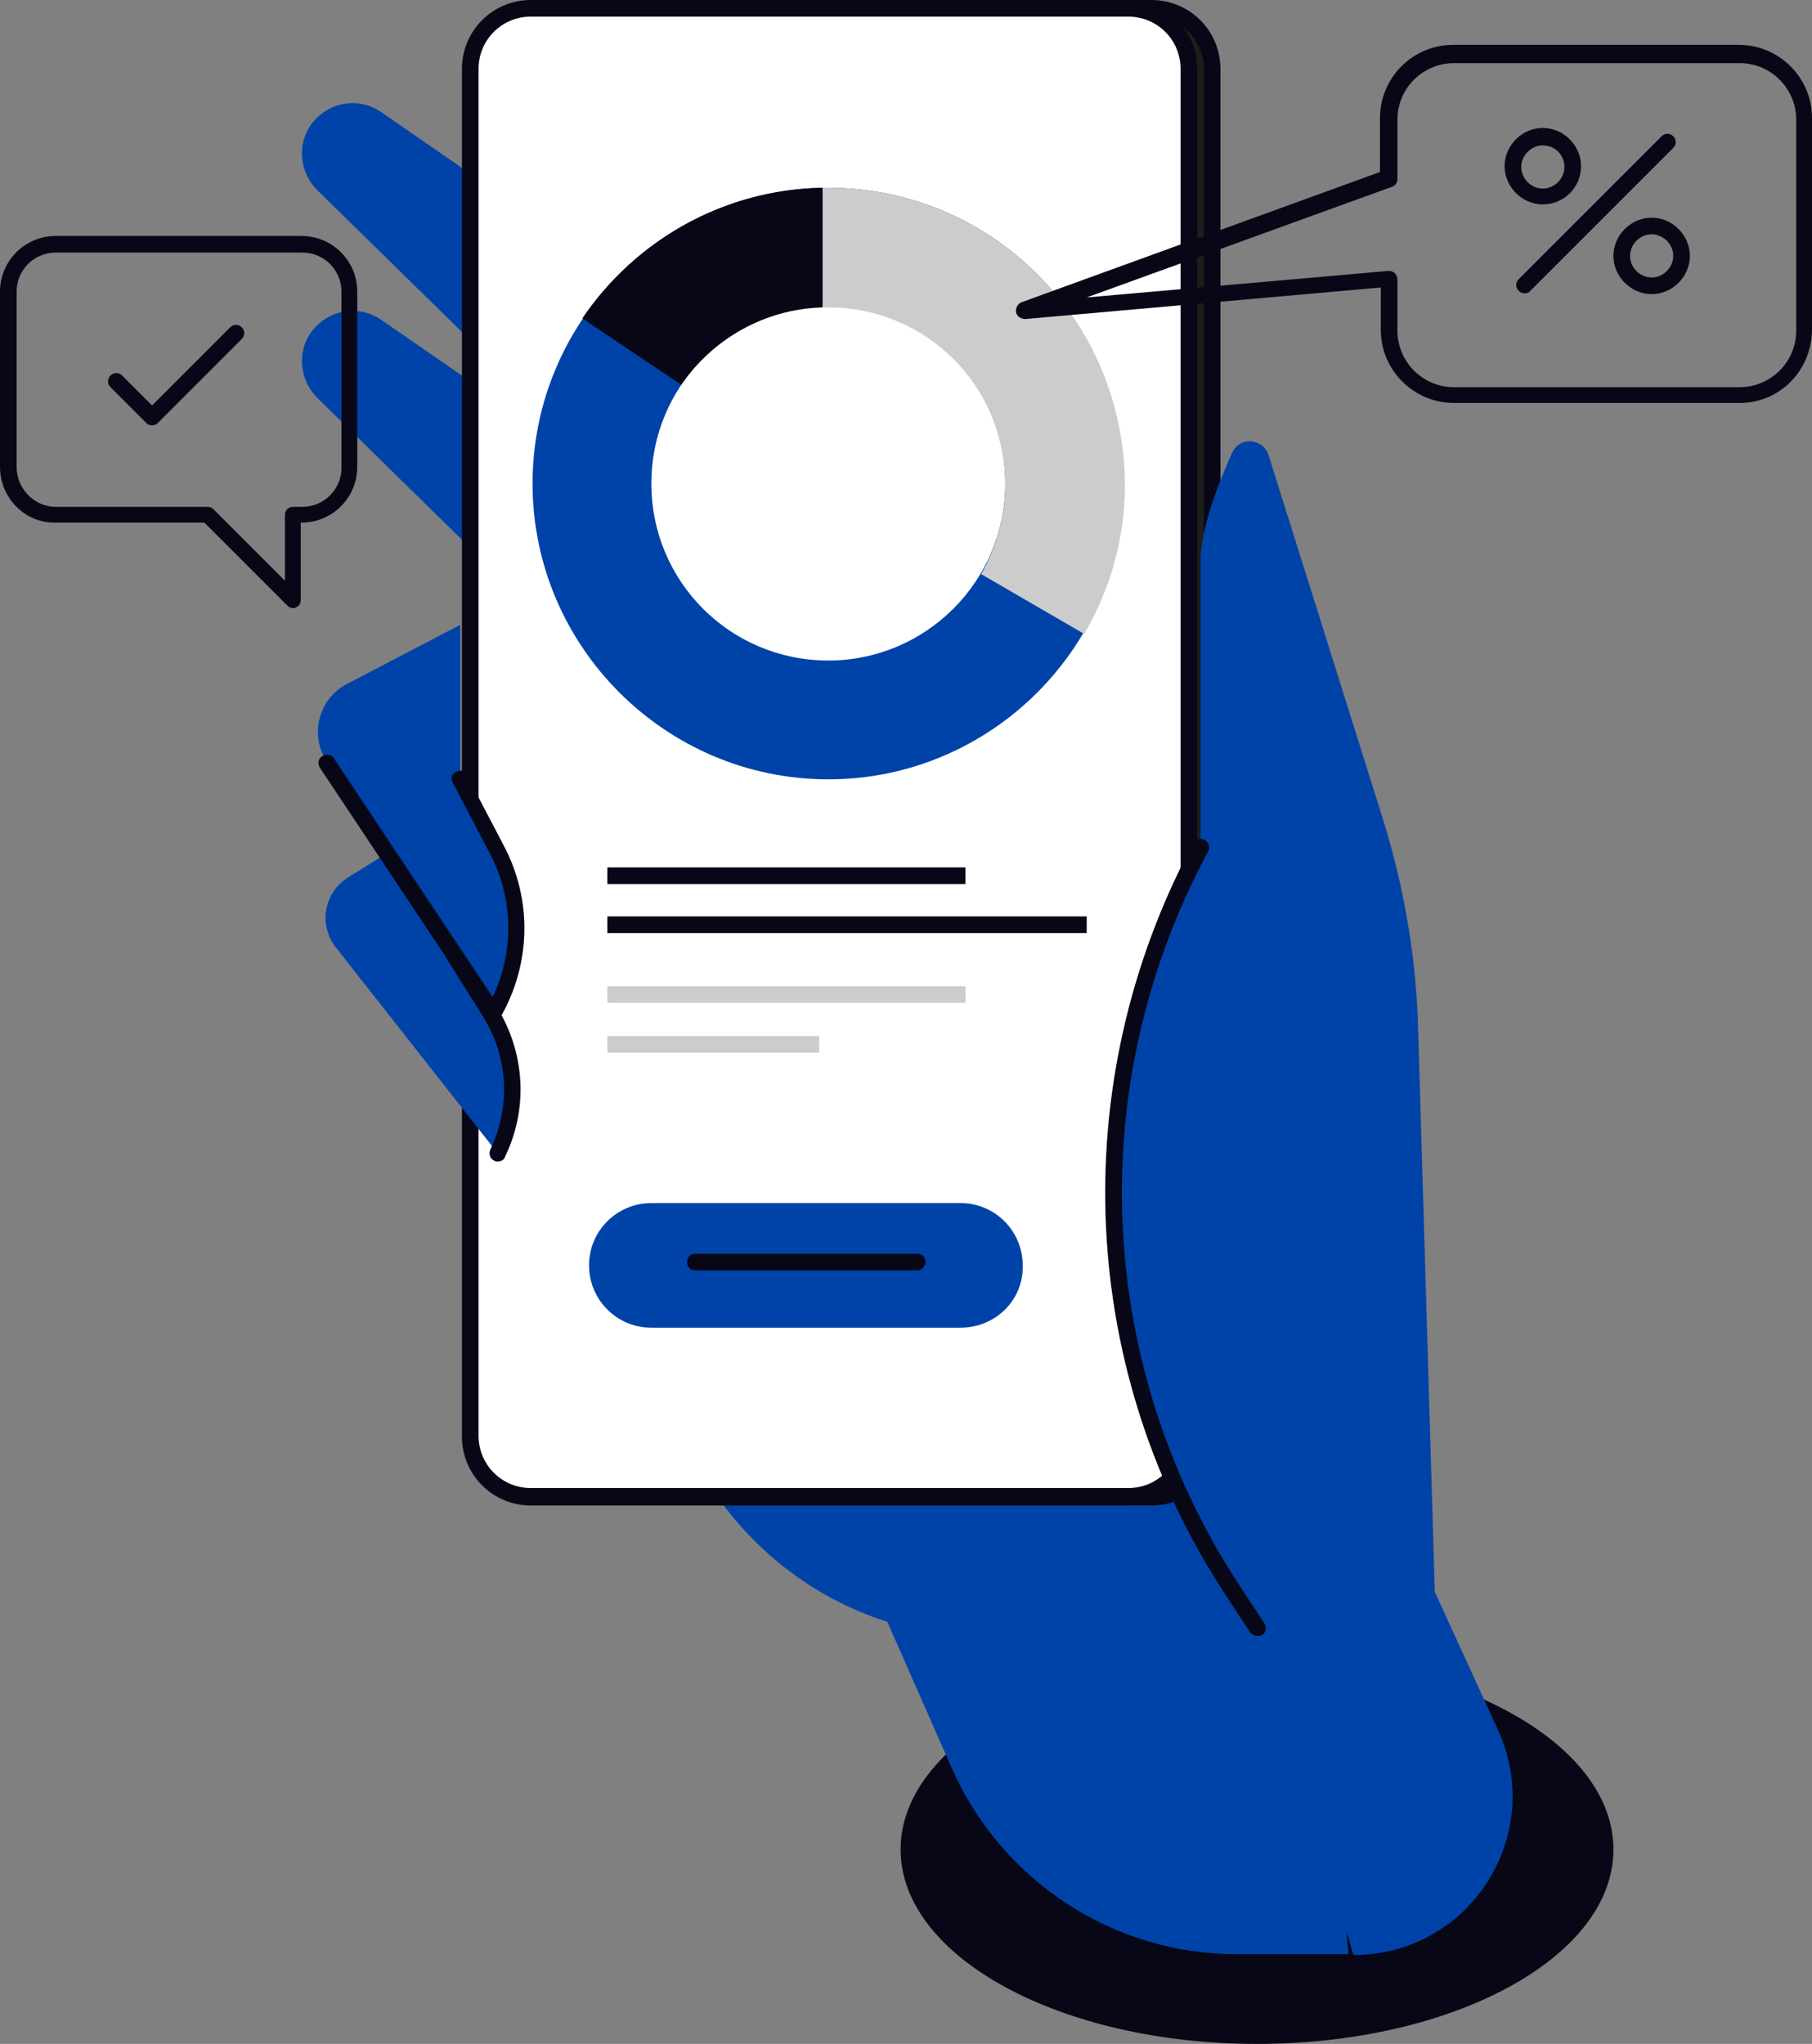
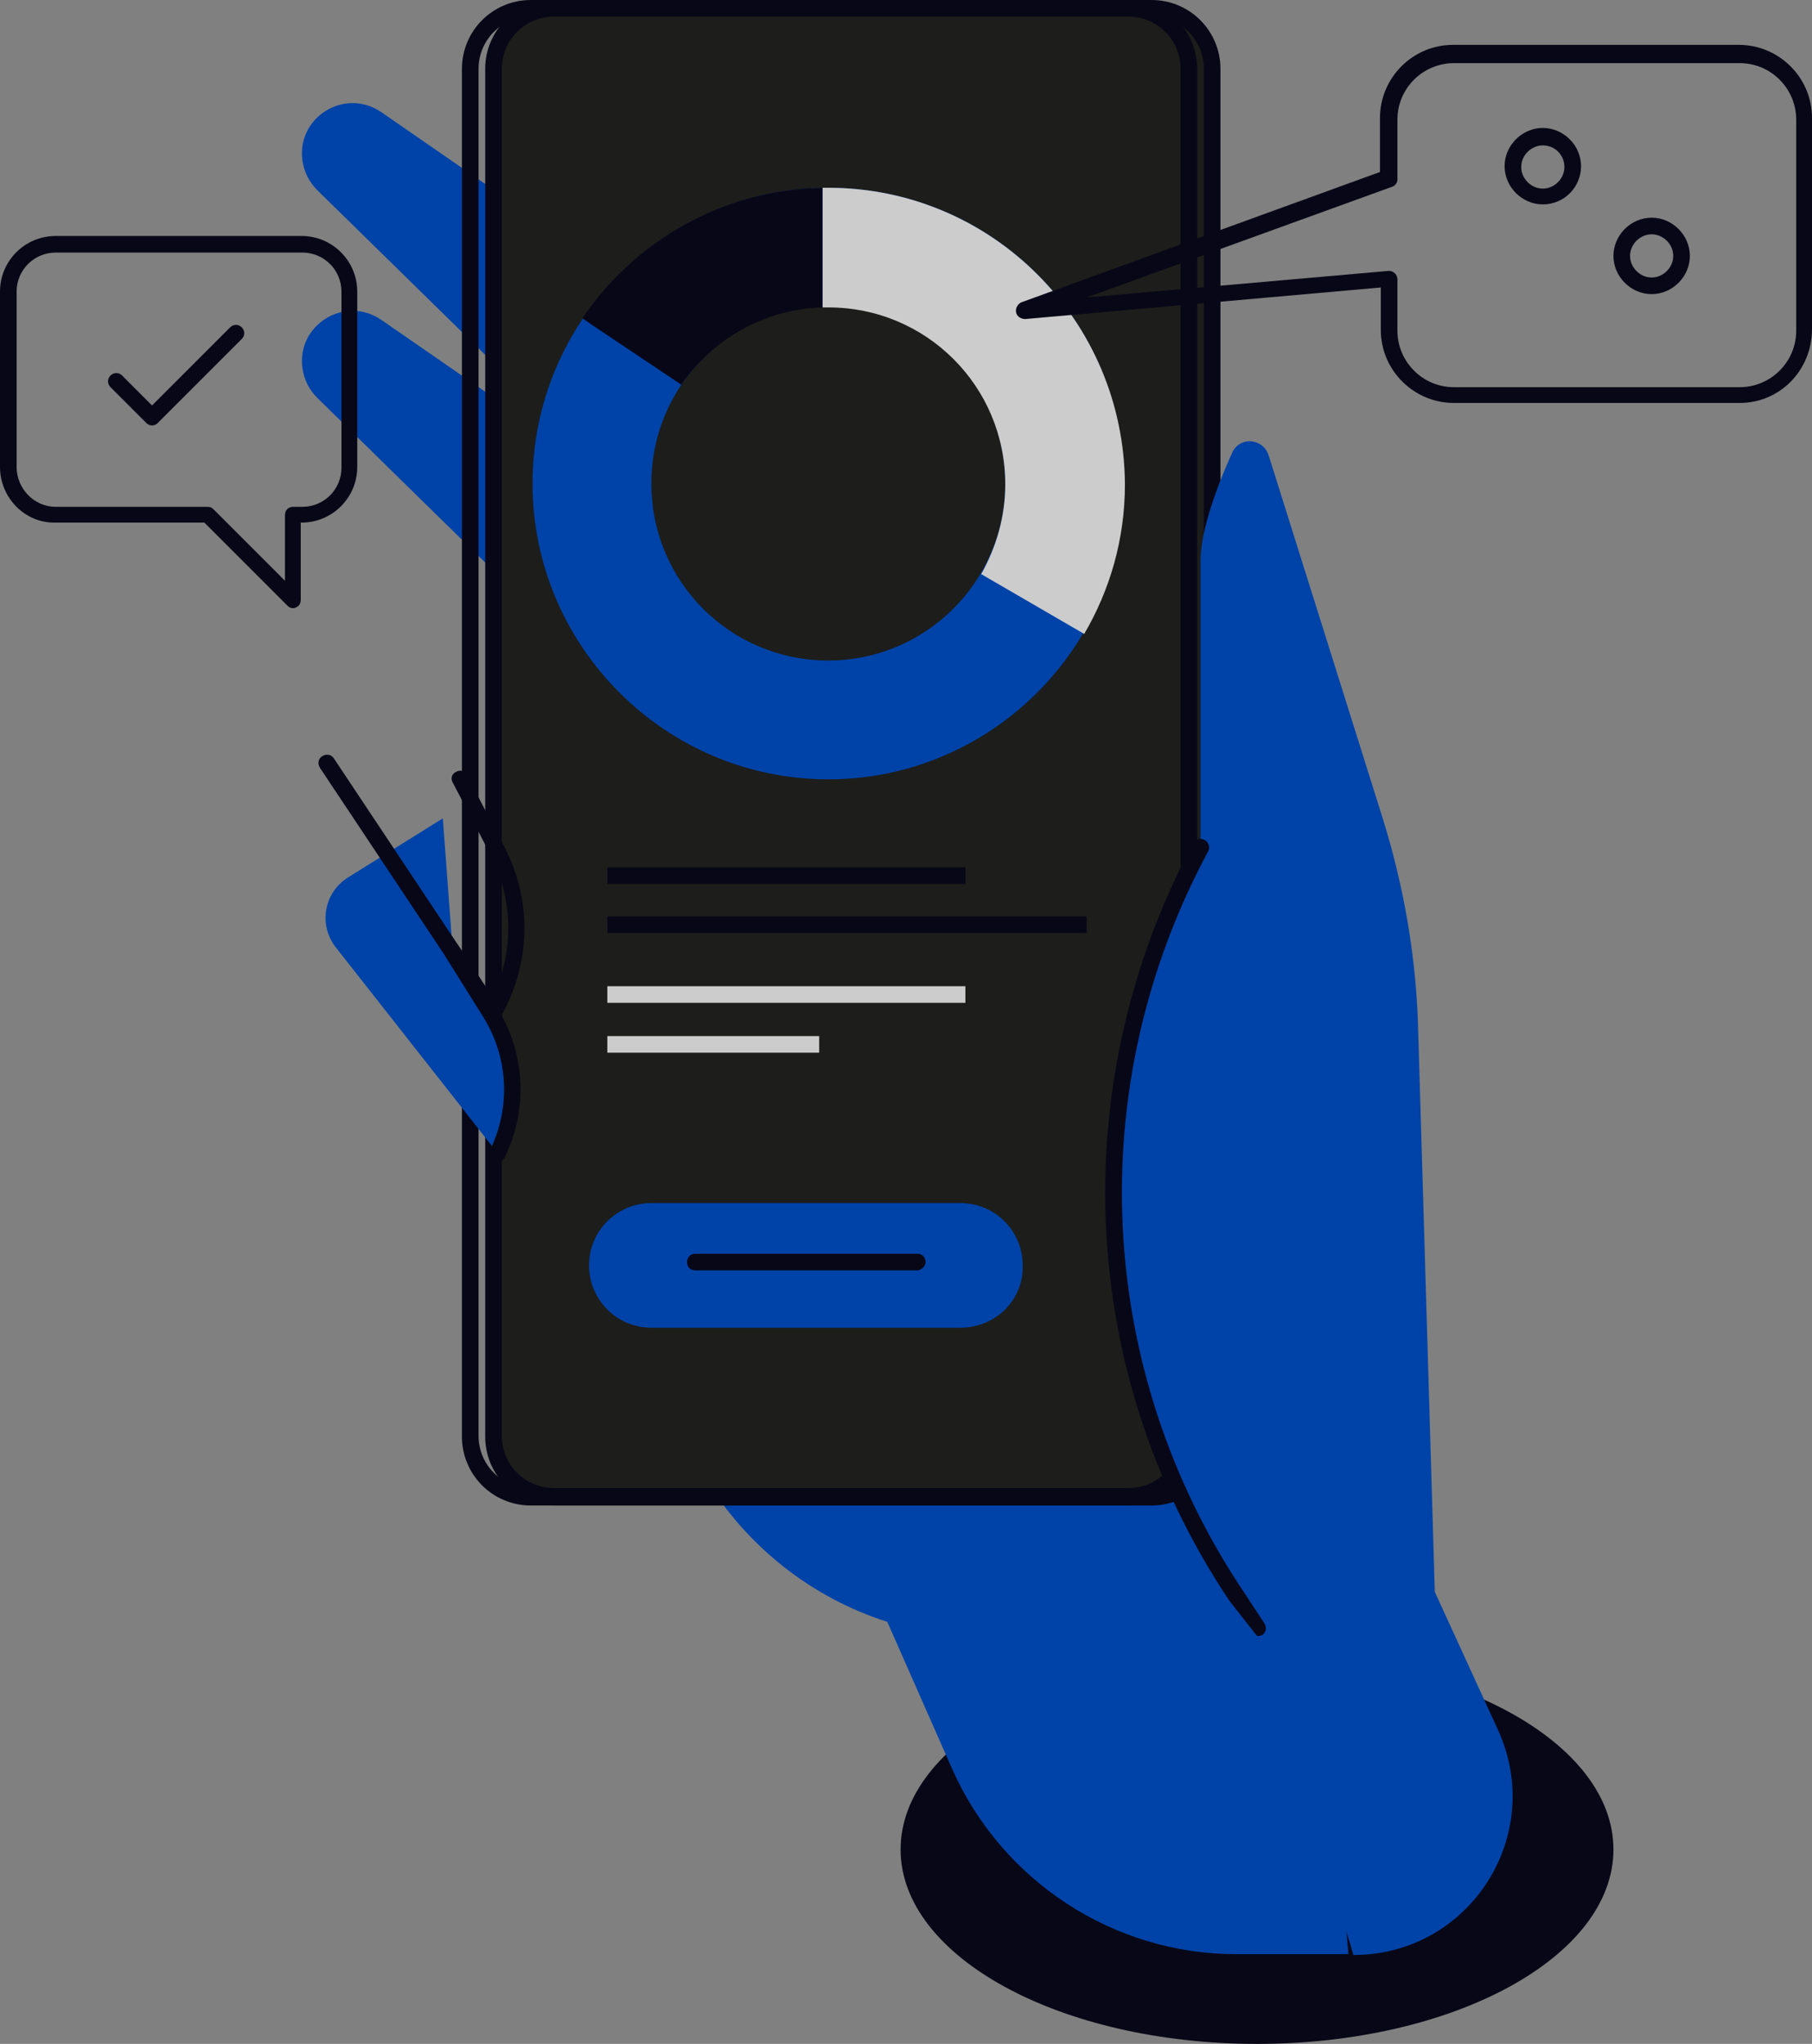
<svg xmlns="http://www.w3.org/2000/svg" width="1485" height="1675" viewBox="0 0 1485 1675" fill="none">
  <rect x="0" y="0" width="1485" height="1675" fill="#808080" stroke="none" />
  <g clip-path="url(#clip0_2083_403)">
    <path d="M1030.17 1675C1191.49 1675 1322.27 1603.67 1322.27 1515.67C1322.27 1427.68 1191.49 1356.34 1030.17 1356.34C868.851 1356.34 738.074 1427.68 738.074 1515.67C738.074 1603.67 868.851 1675 1030.17 1675Z" fill="#080717" />
    <path d="M450.062 1002.28L578.748 1212.67C612.792 1267.83 665.22 1309.36 727.18 1329.11L780.289 1449.62C821.142 1541.54 912.38 1601.46 1013.15 1601.46H1105.07L1042.43 848.394L710.158 749.665L450.062 1002.28Z" fill="#0043A8" />
    <path d="M751.692 395.6L312.524 91.921C282.565 71.494 243.074 96.006 247.84 131.413C249.202 140.945 253.287 149.116 260.096 155.925L644.794 533.14L751.692 395.6Z" fill="#0043A8" />
    <path d="M751.692 565.823L312.524 262.144C282.565 241.717 243.074 266.23 247.84 301.636C249.202 311.169 253.287 319.339 260.096 326.148L644.794 703.364L751.692 565.823Z" fill="#0043A8" />
    <path d="M943.7 1226.97H454.147C426.231 1226.97 404.443 1204.5 404.443 1177.27V56.514C404.443 28.598 426.912 6.809 454.147 6.809H943.7C971.616 6.809 993.404 29.279 993.404 56.514V1176.59C993.404 1204.5 971.616 1226.97 943.7 1226.97Z" fill="#1D1D1B" />
    <path d="M943.7 1233.78H454.147C422.827 1233.78 397.634 1208.59 397.634 1177.27V56.514C397.634 25.193 422.827 0 454.147 0H943.7C975.021 0 1000.21 25.193 1000.21 56.514V1176.59C1000.21 1208.59 975.021 1233.78 943.7 1233.78ZM454.147 13.618C430.316 13.618 411.252 32.683 411.252 56.514V1176.59C411.252 1200.42 430.316 1219.48 454.147 1219.48H943.7C967.531 1219.48 986.595 1200.42 986.595 1176.59V56.514C986.595 32.683 967.531 13.618 943.7 13.618H454.147Z" fill="#080717" />
-     <path d="M924.635 1226.97H435.082C407.166 1226.97 385.378 1204.5 385.378 1177.27V56.514C385.378 28.598 407.847 6.809 435.082 6.809H924.635C952.552 6.809 974.34 29.279 974.34 56.514V1176.59C974.34 1204.5 951.871 1226.97 924.635 1226.97Z" fill="white" />
    <path d="M924.635 1233.78H435.082C403.762 1233.78 378.569 1208.59 378.569 1177.27V56.514C378.569 25.193 403.762 0 435.082 0H924.635C955.956 0 981.148 25.193 981.148 56.514V1176.59C981.148 1208.59 955.956 1233.78 924.635 1233.78ZM435.082 13.618C411.252 13.618 392.187 32.683 392.187 56.514V1176.59C392.187 1200.42 411.252 1219.48 435.082 1219.48H924.635C948.466 1219.48 967.531 1200.42 967.531 1176.59V56.514C967.531 32.683 948.466 13.618 924.635 13.618H435.082Z" fill="#080717" />
-     <path d="M377.207 512.032L284.608 560.376C260.777 572.632 253.287 602.591 268.267 625.061L404.443 830.691C428.274 789.837 429.635 739.451 407.847 697.236L377.207 638.679V512.032Z" fill="#0043A8" />
    <path d="M362.909 670.681L285.289 719.024C265.543 731.28 260.777 757.835 275.075 776.22L407.847 945.081C425.55 907.632 423.507 864.055 401.719 829.329L371.08 780.305L362.909 670.681Z" fill="#0043A8" />
    <path d="M404.443 837.5C402.4 837.5 400.357 836.138 398.996 834.776L262.139 629.146C260.096 625.742 260.777 621.657 264.181 619.614C267.586 617.571 271.671 618.252 273.714 621.657L403.762 817.073C421.465 779.624 420.784 736.728 401.719 699.959L371.08 641.402C369.037 637.998 370.399 633.913 373.803 632.551C377.208 630.508 381.293 631.87 382.655 635.274L413.294 693.831C436.444 738.089 435.082 790.518 409.89 834.096C409.209 836.138 407.166 837.5 404.443 837.5Z" fill="#080717" />
    <path d="M407.847 951.89C407.166 951.89 405.805 951.89 405.124 951.209C401.719 949.848 400.357 945.762 401.719 942.358C418.741 906.951 416.699 866.098 395.591 832.734L364.952 783.709C362.909 780.305 363.59 776.22 366.994 774.177C370.399 772.134 374.484 772.815 376.527 776.22L407.166 825.244C430.316 862.693 433.04 908.313 413.975 947.805C413.294 950.528 410.571 951.89 407.847 951.89Z" fill="#080717" />
    <path d="M1030.17 1333.87L1013.15 1308C890.591 1124.84 879.016 888.567 983.872 694.512V460.285C983.872 434.411 997.49 398.323 1009.75 371.087C1015.87 357.47 1034.94 358.831 1039.7 373.13L1132.98 670C1150.69 726.514 1160.9 785.752 1162.26 844.99L1175.88 1304.59L1227.63 1417.62C1267.12 1504.1 1204.48 1602.14 1109.15 1602.14L1030.17 1333.87Z" fill="#0043A8" />
-     <path d="M1030.17 1340.68C1028.13 1340.68 1026.09 1339.32 1024.72 1337.96L1007.7 1312.08C883.102 1126.2 872.208 888.567 977.744 691.108C979.787 687.703 983.872 686.341 987.276 688.384C990.681 690.427 992.042 694.512 990 697.917C886.506 890.61 897.4 1122.79 1019.28 1304.59L1036.3 1330.47C1038.34 1333.87 1037.66 1337.96 1034.26 1340C1032.9 1340.68 1031.53 1340.68 1030.17 1340.68Z" fill="#080717" />
+     <path d="M1030.17 1340.68L1007.7 1312.08C883.102 1126.2 872.208 888.567 977.744 691.108C979.787 687.703 983.872 686.341 987.276 688.384C990.681 690.427 992.042 694.512 990 697.917C886.506 890.61 897.4 1122.79 1019.28 1304.59L1036.3 1330.47C1038.34 1333.87 1037.66 1337.96 1034.26 1340C1032.9 1340.68 1031.53 1340.68 1030.17 1340.68Z" fill="#080717" />
    <path d="M240.351 498.415C238.308 498.415 236.946 497.734 235.585 496.372L167.497 428.283H45.619C20.426 428.963 0 407.856 0 382.663V238.994C0 213.801 20.426 193.374 45.619 193.374H247.16C272.352 193.374 292.779 213.801 292.779 238.994V382.663C292.779 407.856 272.352 428.283 247.16 428.283H246.479V491.606C246.479 494.329 245.117 497.053 242.393 497.734C241.712 498.415 241.032 498.415 240.351 498.415ZM45.619 206.992C27.916 206.992 13.618 221.291 13.618 238.994V382.663C13.618 400.366 27.916 415.346 45.619 415.346H170.22C172.263 415.346 173.624 416.026 174.986 417.388L233.542 475.945V422.154C233.542 418.069 236.265 415.346 240.351 415.346H247.84C265.543 415.346 279.842 401.047 279.842 383.343V238.994C279.842 221.291 265.543 206.992 247.84 206.992H45.619Z" fill="#080717" />
    <path d="M1264.39 167.5C1247.37 167.5 1233.07 153.201 1233.07 136.179C1233.07 119.157 1247.37 104.858 1264.39 104.858C1281.42 104.858 1295.72 119.157 1295.72 136.179C1295.72 153.201 1282.1 167.5 1264.39 167.5ZM1264.39 119.157C1254.86 119.157 1246.69 127.327 1246.69 136.86C1246.69 146.392 1254.86 154.563 1264.39 154.563C1273.93 154.563 1282.1 146.392 1282.1 136.86C1282.1 127.327 1274.61 119.157 1264.39 119.157Z" fill="#080717" />
    <path d="M1353.59 241.037C1336.57 241.037 1322.27 226.738 1322.27 209.715C1322.27 192.693 1336.57 178.394 1353.59 178.394C1370.61 178.394 1384.91 192.693 1384.91 209.715C1384.91 226.738 1370.61 241.037 1353.59 241.037ZM1353.59 192.012C1344.06 192.012 1335.89 200.183 1335.89 209.715C1335.89 219.248 1344.06 227.419 1353.59 227.419C1363.12 227.419 1371.29 219.248 1371.29 209.715C1371.29 200.183 1363.12 192.012 1353.59 192.012Z" fill="#080717" />
-     <path d="M1249.42 240.356C1247.37 240.356 1246.01 239.675 1244.65 238.313C1241.93 235.589 1241.93 231.504 1244.65 228.78L1361.76 111.667C1364.48 108.943 1368.57 108.943 1371.29 111.667C1374.02 114.39 1374.02 118.476 1371.29 121.199L1254.18 238.313C1253.5 239.675 1251.46 240.356 1249.42 240.356Z" fill="#080717" />
    <path d="M791.183 710.854H497.724V724.472H791.183V710.854Z" fill="#080717" />
    <path d="M890.592 751.026H497.724V764.644H890.592V751.026Z" fill="#080717" />
    <path d="M791.183 808.221H497.724V821.839H791.183V808.221Z" fill="#CCCCCC" />
    <path d="M671.348 849.075H497.724V862.693H671.348V849.075Z" fill="#CCCCCC" />
    <path d="M787.098 1088.07H533.81C505.213 1088.07 482.744 1064.92 482.744 1037C482.744 1008.4 505.894 985.935 533.81 985.935H787.098C815.695 985.935 838.164 1009.09 838.164 1037C838.845 1065.6 815.695 1088.07 787.098 1088.07Z" fill="#0043A8" />
    <path d="M751.692 1041.09H569.897C565.811 1041.09 563.088 1038.36 563.088 1034.28C563.088 1030.19 565.811 1027.47 569.897 1027.47H751.692C755.777 1027.47 758.501 1030.19 758.501 1034.28C758.501 1037.68 755.096 1041.09 751.692 1041.09Z" fill="#080717" />
    <path d="M124.601 348.618C122.558 348.618 121.197 347.937 119.835 346.575L90.557 317.297C87.834 314.573 87.834 310.488 90.557 307.764C93.281 305.041 97.366 305.041 100.089 307.764L124.601 332.276L188.604 268.272C191.327 265.549 195.413 265.549 198.136 268.272C200.86 270.996 200.86 275.081 198.136 277.805L129.367 346.575C128.005 347.937 126.644 348.618 124.601 348.618Z" fill="#080717" />
    <path d="M678.838 153.882C544.704 153.882 436.444 262.825 436.444 396.28C436.444 529.736 545.385 638.679 678.838 638.679C812.29 638.679 921.231 529.736 921.231 396.28C921.231 262.825 812.971 153.882 678.838 153.882ZM678.838 541.311C598.494 541.311 533.81 476.626 533.81 396.28C533.81 315.935 598.494 251.25 678.838 251.25C759.182 251.25 823.865 315.935 823.865 396.28C823.865 476.626 758.501 541.311 678.838 541.311Z" fill="#0043A8" />
    <path d="M678.838 153.882H674.072V251.931H678.838C759.182 251.931 823.865 316.616 823.865 396.961C823.865 423.516 816.376 448.709 804.12 470.498L888.549 519.522C909.656 483.435 921.912 441.9 921.912 396.961C921.231 262.825 812.971 153.882 678.838 153.882Z" fill="#CCCCCC" />
    <path d="M484.106 265.549L558.322 315.254C584.195 277.805 626.41 253.293 674.072 251.931V153.882C592.366 155.244 520.193 197.459 477.297 260.783L484.106 265.549Z" fill="#080717" />
    <path d="M1425.76 330.234H1191.54C1158.86 330.234 1131.62 303.679 1131.62 270.315V235.589L840.206 261.463C836.802 261.463 833.398 259.421 832.717 256.016C832.036 252.612 834.078 249.207 836.802 247.846L1130.94 140.945V96.687C1130.94 64.004 1157.5 36.768 1190.86 36.768H1425.08C1457.76 36.768 1485 63.323 1485 96.687V269.634C1485 303.679 1458.45 330.234 1425.76 330.234ZM1138.43 221.972C1139.79 221.972 1141.84 222.652 1143.2 224.014C1144.56 225.376 1145.24 227.419 1145.24 228.78V270.996C1145.24 296.189 1165.67 317.297 1191.54 317.297H1425.76C1450.96 317.297 1472.06 296.87 1472.06 270.996V98.049C1472.06 72.856 1451.64 51.748 1425.76 51.748H1191.54C1166.35 51.748 1145.24 72.175 1145.24 98.049V147.073C1145.24 149.797 1143.2 152.52 1140.47 153.201L890.592 243.76L1138.43 221.972Z" fill="#080717" />
  </g>
  <defs>
    <clipPath id="clip0_2083_403">
      <rect width="1485" height="1675" fill="white" />
    </clipPath>
  </defs>
</svg>